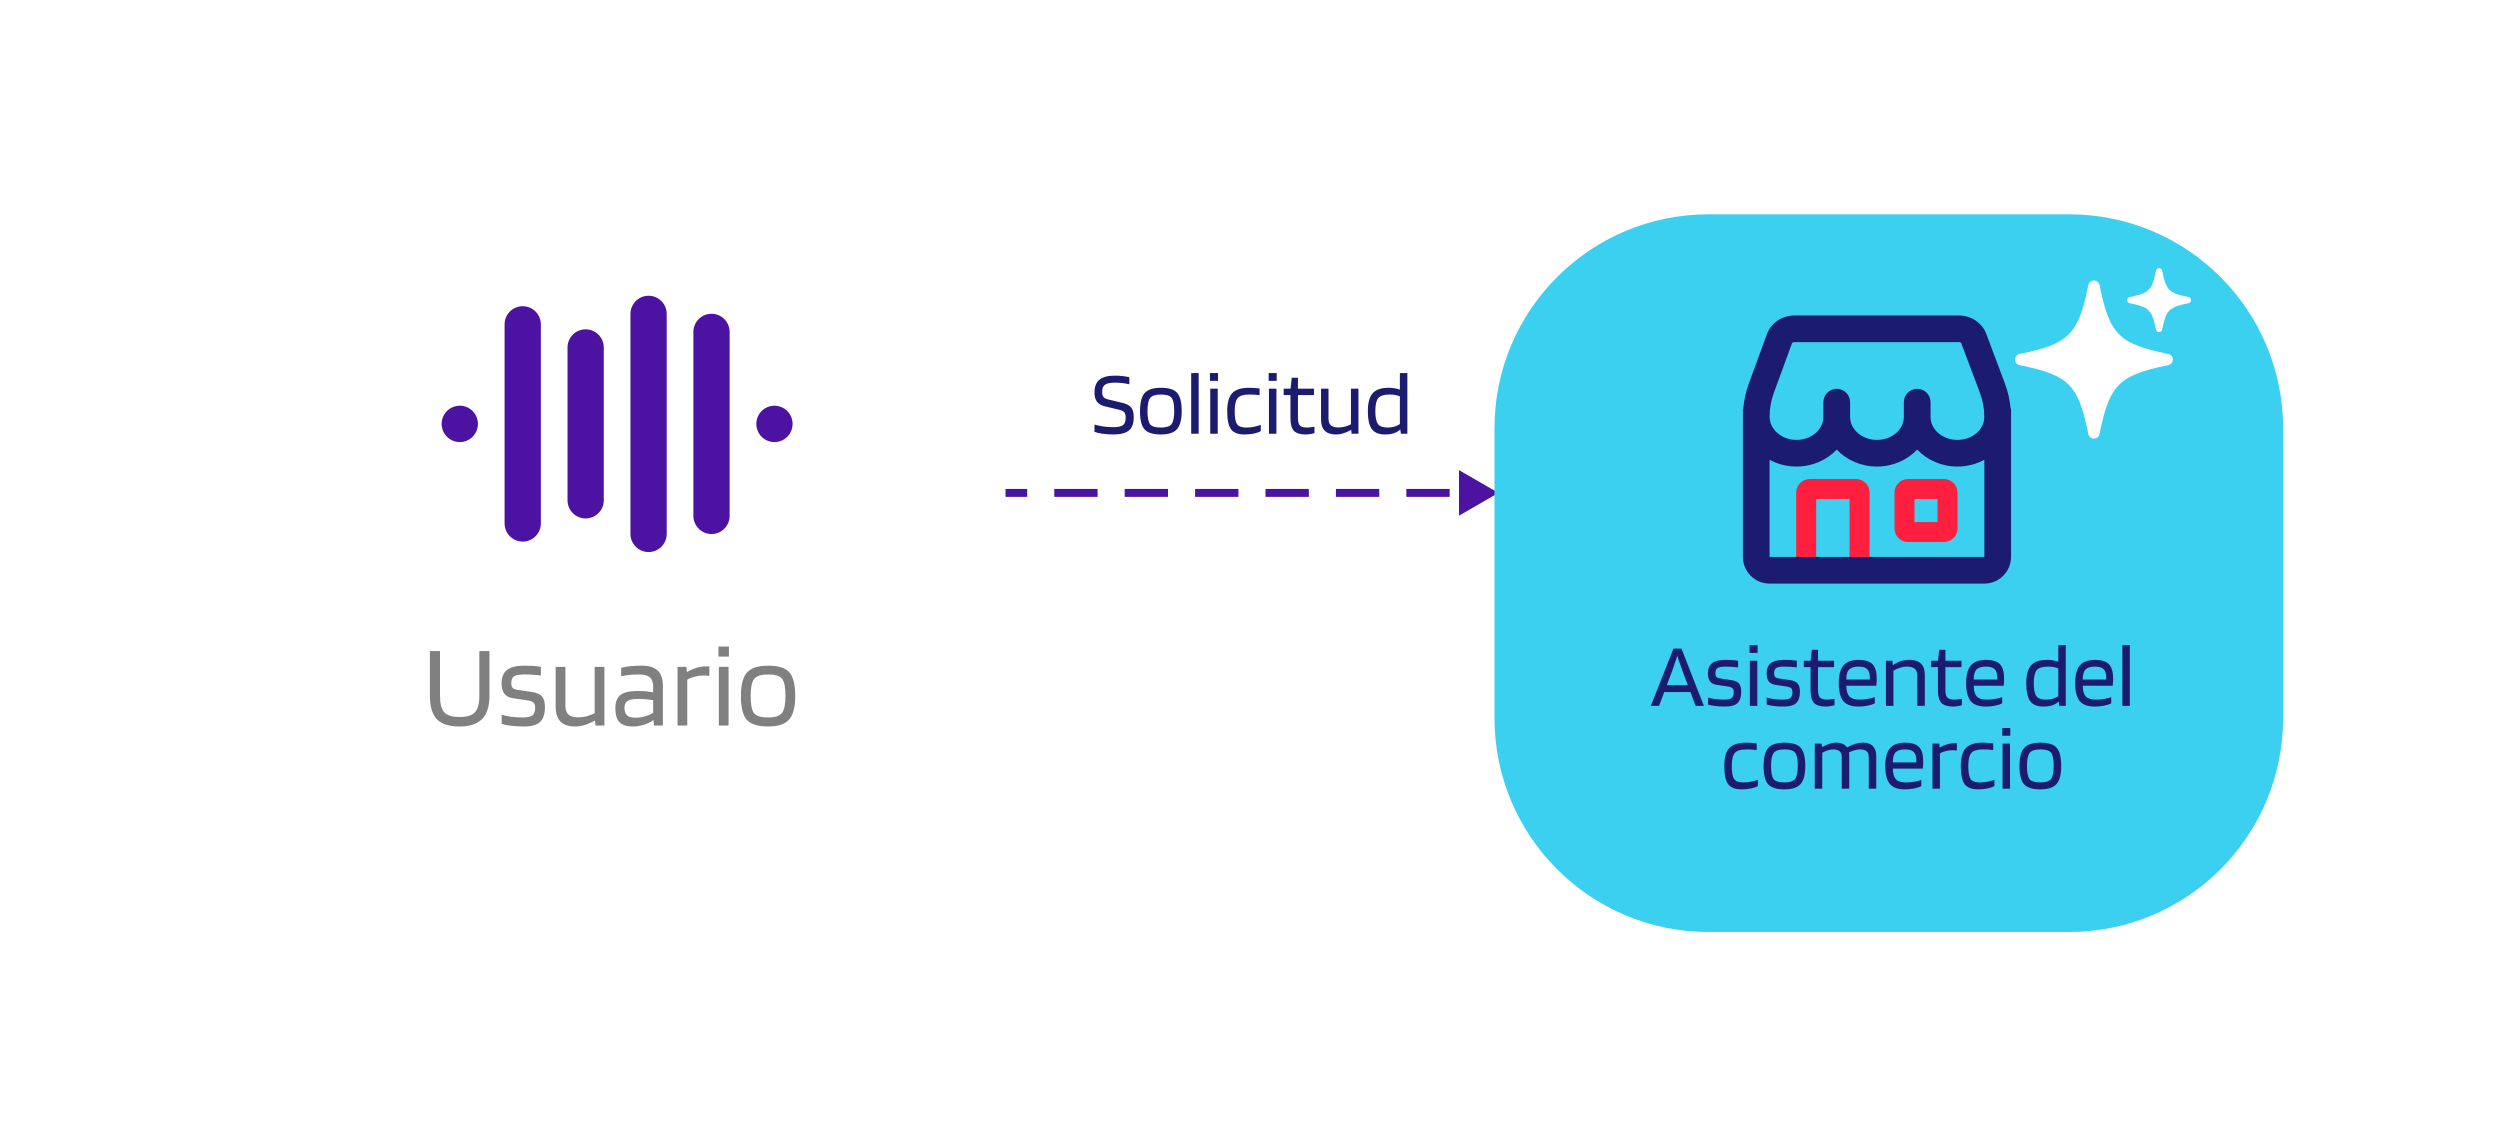
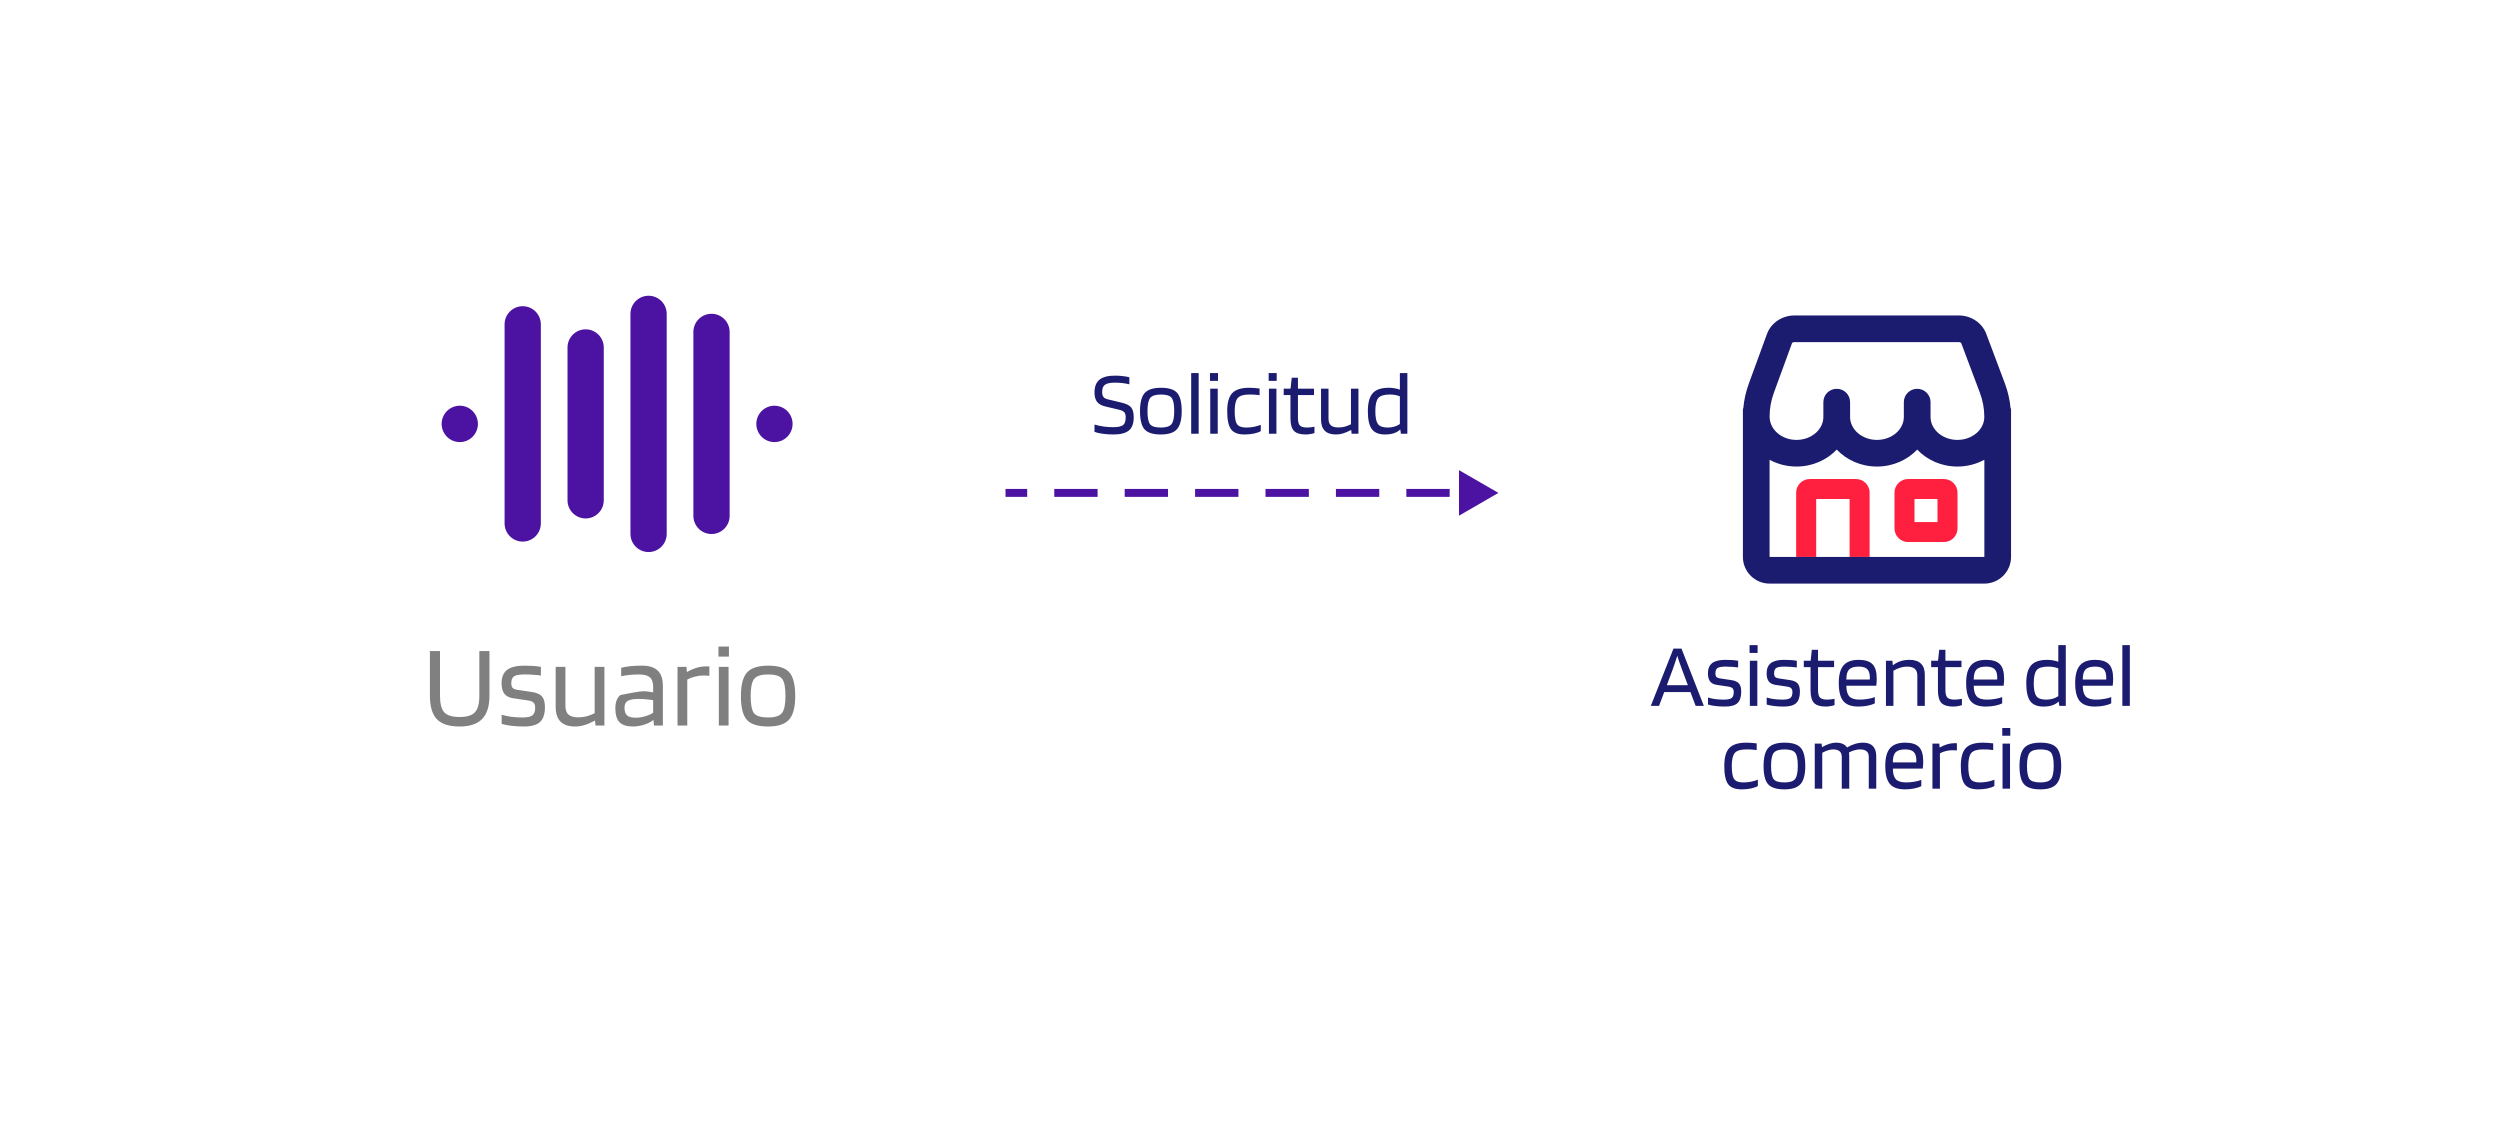
<svg xmlns="http://www.w3.org/2000/svg" width="634" height="291" viewBox="0 0 634 291" fill="none">
  <g filter="url(#filter0_d_2001_7617)">
    <path d="M55 88.268C55 58.297 79.297 34 109.268 34H200.732C230.703 34 255 58.297 255 88.268V161.732C255 191.703 230.703 216 200.732 216H109.268C79.297 216 55 191.703 55 161.732V88.268Z" fill="white" />
  </g>
  <g clip-path="url(#clip0_2001_7617)">
    <path d="M116.6 112.115C115.387 112.115 114.203 111.623 113.347 110.762C113.135 110.55 112.944 110.317 112.778 110.061C112.612 109.81 112.471 109.544 112.354 109.264C112.238 108.985 112.151 108.697 112.093 108.4C112.031 108.103 112.001 107.799 112.001 107.499C112.001 106.281 112.491 105.092 113.347 104.238C114.415 103.166 116.002 102.669 117.499 102.974C117.79 103.033 118.081 103.124 118.359 103.236C118.637 103.353 118.904 103.495 119.154 103.662C119.402 103.828 119.64 104.025 119.852 104.238C120.708 105.097 121.198 106.286 121.198 107.499C121.198 107.799 121.168 108.105 121.111 108.4C121.049 108.697 120.961 108.985 120.845 109.264C120.733 109.543 120.587 109.81 120.426 110.061C120.255 110.315 120.064 110.55 119.852 110.762C119.64 110.975 119.404 111.171 119.154 111.338C118.904 111.505 118.639 111.647 118.359 111.764C118.081 111.876 117.79 111.969 117.499 112.026C117.2 112.085 116.9 112.114 116.602 112.114L116.6 112.115Z" fill="#4C12A1" />
    <path d="M132.559 137.347C130.019 137.347 127.962 135.28 127.962 132.731V82.269C127.962 79.719 130.021 77.654 132.559 77.654C135.098 77.654 137.157 79.721 137.157 82.269V132.731C137.157 135.281 135.098 137.347 132.559 137.347Z" fill="#4C12A1" />
    <path d="M148.52 131.48C145.98 131.48 143.922 129.413 143.922 126.865V88.137C143.922 85.587 145.981 83.521 148.52 83.521C151.058 83.521 153.117 85.589 153.117 88.137V126.865C153.117 129.415 151.058 131.48 148.52 131.48Z" fill="#4C12A1" />
    <path d="M164.479 140C161.939 140 159.882 137.933 159.882 135.384V79.616C159.882 77.066 161.941 75 164.479 75C167.018 75 169.077 77.067 169.077 79.616V135.384C169.077 137.934 167.018 140 164.479 140Z" fill="#4C12A1" />
    <path d="M180.439 135.426C177.899 135.426 175.842 133.358 175.842 130.81V84.192C175.842 81.642 177.901 79.576 180.439 79.576C182.978 79.576 185.037 81.643 185.037 84.192V130.81C185.037 133.36 182.978 135.426 180.439 135.426Z" fill="#4C12A1" />
    <path d="M196.4 112.115C196.101 112.115 195.797 112.085 195.503 112.028C195.207 111.969 194.92 111.877 194.642 111.765C194.364 111.648 194.098 111.507 193.848 111.34C193.595 111.173 193.361 110.977 193.149 110.764C192.938 110.551 192.742 110.318 192.576 110.063C192.41 109.812 192.268 109.546 192.152 109.265C192.04 108.986 191.952 108.698 191.89 108.401C191.832 108.105 191.804 107.8 191.804 107.501C191.804 106.287 192.295 105.094 193.151 104.239C193.363 104.026 193.595 103.83 193.849 103.663C194.099 103.496 194.364 103.355 194.644 103.238C194.922 103.126 195.208 103.034 195.504 102.975C197 102.671 198.587 103.167 199.656 104.239C200.512 105.094 201.002 106.283 201.002 107.501C201.002 107.8 200.968 108.106 200.91 108.401C200.852 108.698 200.765 108.986 200.649 109.265C200.532 109.544 200.391 109.812 200.225 110.063C200.059 110.317 199.868 110.551 199.656 110.764C198.8 111.623 197.612 112.116 196.403 112.116L196.4 112.115Z" fill="#4C12A1" />
  </g>
-   <path d="M121.563 176.465V165.103H124.125V176.465C124.125 179.118 123.502 181.077 122.256 182.342C121.031 183.608 119.122 184.241 116.53 184.241C113.918 184.241 112.009 183.628 110.804 182.403C109.618 181.157 109.026 179.178 109.026 176.465V165.103H111.587V176.465C111.587 178.455 111.949 179.851 112.672 180.655C113.416 181.438 114.702 181.83 116.53 181.83C118.379 181.83 119.675 181.438 120.418 180.655C121.181 179.851 121.563 178.455 121.563 176.465ZM133.07 171.041C131.784 171.041 130.89 171.191 130.388 171.493C129.906 171.794 129.665 172.407 129.665 173.331C129.665 173.813 129.775 174.185 129.996 174.446C130.237 174.687 130.609 174.848 131.111 174.928L134.939 175.501C136.144 175.682 136.988 176.064 137.471 176.646C137.953 177.209 138.194 178.103 138.194 179.329C138.194 181.056 137.782 182.312 136.958 183.096C136.134 183.859 134.768 184.241 132.859 184.241C131.714 184.241 130.649 184.181 129.665 184.06C128.68 183.94 127.866 183.779 127.224 183.578V181.257C127.866 181.458 128.65 181.629 129.574 181.77C130.519 181.89 131.483 181.951 132.468 181.951C133.713 181.951 134.567 181.77 135.029 181.408C135.491 181.046 135.723 180.403 135.723 179.479C135.723 178.897 135.592 178.475 135.331 178.213C135.07 177.932 134.597 177.741 133.914 177.641L130.087 177.068C129.122 176.928 128.399 176.556 127.917 175.953C127.455 175.35 127.213 174.476 127.193 173.331C127.193 171.764 127.656 170.619 128.58 169.895C129.524 169.172 130.971 168.81 132.92 168.81C133.723 168.81 134.447 168.83 135.09 168.871C135.753 168.911 136.446 168.991 137.169 169.112V171.312C136.647 171.231 136.034 171.171 135.331 171.131C134.628 171.071 133.874 171.041 133.07 171.041ZM145.863 184.241C144.215 184.241 142.979 183.829 142.156 183.005C141.332 182.182 140.92 180.946 140.92 179.298V169.112H143.391V178.997C143.391 180.022 143.653 180.765 144.175 181.227C144.697 181.689 145.521 181.92 146.646 181.92C147.329 181.92 148.013 181.84 148.696 181.679C149.399 181.499 150.102 181.227 150.805 180.866V169.112H153.277V184H151.016L150.896 182.764H150.836C149.791 183.307 148.887 183.689 148.123 183.91C147.36 184.131 146.606 184.241 145.863 184.241ZM160.482 184.241C158.955 184.241 157.83 183.879 157.107 183.156C156.404 182.413 156.052 181.247 156.052 179.66C156.052 178.053 156.484 176.917 157.348 176.254C158.212 175.571 159.679 175.23 161.748 175.23C162.431 175.23 163.104 175.26 163.767 175.32C164.43 175.38 165.053 175.471 165.636 175.591V174.145C165.636 173.04 165.355 172.246 164.792 171.764C164.23 171.282 163.325 171.041 162.08 171.041C161.155 171.041 160.342 171.081 159.638 171.161C158.935 171.221 158.232 171.332 157.529 171.493V169.353C158.332 169.152 159.146 169.011 159.97 168.931C160.814 168.85 161.768 168.81 162.833 168.81C164.621 168.81 165.947 169.232 166.811 170.076C167.675 170.9 168.107 172.186 168.107 173.934V184H165.847L165.726 182.614H165.666C165.063 183.096 164.28 183.488 163.315 183.789C162.371 184.09 161.427 184.241 160.482 184.241ZM162.019 177.249C160.653 177.249 159.699 177.42 159.156 177.761C158.634 178.083 158.373 178.666 158.373 179.509C158.373 180.393 158.594 181.036 159.036 181.438C159.478 181.82 160.201 182.011 161.206 182.011C161.989 182.011 162.793 181.89 163.617 181.649C164.441 181.408 165.114 181.107 165.636 180.745V177.55C164.973 177.45 164.35 177.38 163.767 177.339C163.205 177.279 162.622 177.249 162.019 177.249ZM174.291 184H171.819V169.112H174.08L174.2 170.377H174.321C175.104 169.915 175.888 169.574 176.672 169.353C177.455 169.112 178.229 168.991 178.992 168.991C179.314 168.991 179.525 168.991 179.625 168.991C179.746 168.991 179.836 169.001 179.896 169.021V171.402C179.756 171.362 179.575 171.342 179.354 171.342C179.153 171.322 178.831 171.312 178.389 171.312C177.666 171.312 176.953 171.402 176.25 171.583C175.566 171.744 174.913 171.995 174.291 172.336V184ZM184.855 166.52H182.203V163.958H184.855V166.52ZM184.765 184H182.294V169.112H184.765V184ZM201.668 176.526C201.668 179.339 201.146 181.328 200.101 182.493C199.077 183.658 197.308 184.241 194.797 184.241C192.205 184.241 190.407 183.679 189.402 182.553C188.398 181.428 187.895 179.419 187.895 176.526C187.895 173.693 188.408 171.704 189.432 170.558C190.477 169.393 192.265 168.81 194.797 168.81C197.389 168.81 199.177 169.373 200.162 170.498C201.166 171.623 201.668 173.632 201.668 176.526ZM190.367 176.496C190.367 178.706 190.658 180.172 191.241 180.896C191.823 181.599 193.009 181.951 194.797 181.951C196.525 181.951 197.69 181.579 198.293 180.835C198.896 180.072 199.197 178.625 199.197 176.496C199.197 174.285 198.906 172.829 198.323 172.126C197.761 171.402 196.585 171.041 194.797 171.041C193.049 171.041 191.874 171.412 191.271 172.156C190.668 172.899 190.367 174.346 190.367 176.496Z" fill="#808080" />
+   <path d="M121.563 176.465V165.103H124.125V176.465C124.125 179.118 123.502 181.077 122.256 182.342C121.031 183.608 119.122 184.241 116.53 184.241C113.918 184.241 112.009 183.628 110.804 182.403C109.618 181.157 109.026 179.178 109.026 176.465V165.103H111.587V176.465C111.587 178.455 111.949 179.851 112.672 180.655C113.416 181.438 114.702 181.83 116.53 181.83C118.379 181.83 119.675 181.438 120.418 180.655C121.181 179.851 121.563 178.455 121.563 176.465ZM133.07 171.041C131.784 171.041 130.89 171.191 130.388 171.493C129.906 171.794 129.665 172.407 129.665 173.331C129.665 173.813 129.775 174.185 129.996 174.446C130.237 174.687 130.609 174.848 131.111 174.928L134.939 175.501C136.144 175.682 136.988 176.064 137.471 176.646C137.953 177.209 138.194 178.103 138.194 179.329C138.194 181.056 137.782 182.312 136.958 183.096C136.134 183.859 134.768 184.241 132.859 184.241C131.714 184.241 130.649 184.181 129.665 184.06C128.68 183.94 127.866 183.779 127.224 183.578V181.257C127.866 181.458 128.65 181.629 129.574 181.77C130.519 181.89 131.483 181.951 132.468 181.951C133.713 181.951 134.567 181.77 135.029 181.408C135.491 181.046 135.723 180.403 135.723 179.479C135.723 178.897 135.592 178.475 135.331 178.213C135.07 177.932 134.597 177.741 133.914 177.641L130.087 177.068C129.122 176.928 128.399 176.556 127.917 175.953C127.455 175.35 127.213 174.476 127.193 173.331C127.193 171.764 127.656 170.619 128.58 169.895C129.524 169.172 130.971 168.81 132.92 168.81C133.723 168.81 134.447 168.83 135.09 168.871C135.753 168.911 136.446 168.991 137.169 169.112V171.312C136.647 171.231 136.034 171.171 135.331 171.131C134.628 171.071 133.874 171.041 133.07 171.041ZM145.863 184.241C144.215 184.241 142.979 183.829 142.156 183.005C141.332 182.182 140.92 180.946 140.92 179.298V169.112H143.391V178.997C143.391 180.022 143.653 180.765 144.175 181.227C144.697 181.689 145.521 181.92 146.646 181.92C147.329 181.92 148.013 181.84 148.696 181.679C149.399 181.499 150.102 181.227 150.805 180.866V169.112H153.277V184H151.016L150.896 182.764H150.836C149.791 183.307 148.887 183.689 148.123 183.91C147.36 184.131 146.606 184.241 145.863 184.241ZM160.482 184.241C158.955 184.241 157.83 183.879 157.107 183.156C156.404 182.413 156.052 181.247 156.052 179.66C156.052 178.053 156.484 176.917 157.348 176.254C162.431 175.23 163.104 175.26 163.767 175.32C164.43 175.38 165.053 175.471 165.636 175.591V174.145C165.636 173.04 165.355 172.246 164.792 171.764C164.23 171.282 163.325 171.041 162.08 171.041C161.155 171.041 160.342 171.081 159.638 171.161C158.935 171.221 158.232 171.332 157.529 171.493V169.353C158.332 169.152 159.146 169.011 159.97 168.931C160.814 168.85 161.768 168.81 162.833 168.81C164.621 168.81 165.947 169.232 166.811 170.076C167.675 170.9 168.107 172.186 168.107 173.934V184H165.847L165.726 182.614H165.666C165.063 183.096 164.28 183.488 163.315 183.789C162.371 184.09 161.427 184.241 160.482 184.241ZM162.019 177.249C160.653 177.249 159.699 177.42 159.156 177.761C158.634 178.083 158.373 178.666 158.373 179.509C158.373 180.393 158.594 181.036 159.036 181.438C159.478 181.82 160.201 182.011 161.206 182.011C161.989 182.011 162.793 181.89 163.617 181.649C164.441 181.408 165.114 181.107 165.636 180.745V177.55C164.973 177.45 164.35 177.38 163.767 177.339C163.205 177.279 162.622 177.249 162.019 177.249ZM174.291 184H171.819V169.112H174.08L174.2 170.377H174.321C175.104 169.915 175.888 169.574 176.672 169.353C177.455 169.112 178.229 168.991 178.992 168.991C179.314 168.991 179.525 168.991 179.625 168.991C179.746 168.991 179.836 169.001 179.896 169.021V171.402C179.756 171.362 179.575 171.342 179.354 171.342C179.153 171.322 178.831 171.312 178.389 171.312C177.666 171.312 176.953 171.402 176.25 171.583C175.566 171.744 174.913 171.995 174.291 172.336V184ZM184.855 166.52H182.203V163.958H184.855V166.52ZM184.765 184H182.294V169.112H184.765V184ZM201.668 176.526C201.668 179.339 201.146 181.328 200.101 182.493C199.077 183.658 197.308 184.241 194.797 184.241C192.205 184.241 190.407 183.679 189.402 182.553C188.398 181.428 187.895 179.419 187.895 176.526C187.895 173.693 188.408 171.704 189.432 170.558C190.477 169.393 192.265 168.81 194.797 168.81C197.389 168.81 199.177 169.373 200.162 170.498C201.166 171.623 201.668 173.632 201.668 176.526ZM190.367 176.496C190.367 178.706 190.658 180.172 191.241 180.896C191.823 181.599 193.009 181.951 194.797 181.951C196.525 181.951 197.69 181.579 198.293 180.835C198.896 180.072 199.197 178.625 199.197 176.496C199.197 174.285 198.906 172.829 198.323 172.126C197.761 171.402 196.585 171.041 194.797 171.041C193.049 171.041 191.874 171.412 191.271 172.156C190.668 172.899 190.367 174.346 190.367 176.496Z" fill="#808080" />
  <path d="M283.832 103.915L280.315 103.082C279.343 102.85 278.642 102.457 278.21 101.902C277.778 101.331 277.562 100.544 277.562 99.541C277.562 98.076 277.978 96.996 278.811 96.302C279.66 95.608 280.971 95.261 282.745 95.261C283.485 95.261 284.149 95.299 284.735 95.377C285.336 95.438 285.892 95.539 286.401 95.677V97.459C285.753 97.305 285.136 97.197 284.55 97.135C283.963 97.073 283.354 97.043 282.722 97.043C281.534 97.043 280.701 97.22 280.223 97.575C279.745 97.914 279.505 98.523 279.505 99.403C279.505 99.958 279.613 100.382 279.829 100.675C280.061 100.953 280.431 101.153 280.94 101.277L284.434 102.11C285.668 102.403 286.486 102.819 286.887 103.359C287.303 103.884 287.511 104.701 287.511 105.812C287.511 107.401 287.095 108.527 286.262 109.19C285.444 109.853 284.141 110.185 282.351 110.185C281.411 110.185 280.5 110.123 279.621 110C278.757 109.877 278.071 109.715 277.562 109.514V107.663C278.287 107.879 279.058 108.049 279.876 108.172C280.693 108.28 281.518 108.334 282.351 108.334C283.508 108.334 284.318 108.164 284.781 107.825C285.244 107.486 285.475 106.83 285.475 105.858C285.475 105.257 285.359 104.825 285.128 104.562C284.912 104.285 284.48 104.069 283.832 103.915ZM299.68 104.262C299.68 106.421 299.279 107.948 298.477 108.843C297.69 109.738 296.333 110.185 294.404 110.185C292.414 110.185 291.034 109.753 290.263 108.889C289.491 108.026 289.106 106.483 289.106 104.262C289.106 102.087 289.499 100.56 290.286 99.68C291.088 98.786 292.461 98.338 294.404 98.338C296.394 98.338 297.767 98.77 298.523 99.634C299.294 100.498 299.68 102.04 299.68 104.262ZM291.003 104.239C291.003 105.935 291.227 107.061 291.674 107.617C292.121 108.157 293.031 108.427 294.404 108.427C295.731 108.427 296.626 108.141 297.088 107.57C297.551 106.984 297.783 105.874 297.783 104.239C297.783 102.542 297.559 101.423 297.112 100.884C296.68 100.328 295.777 100.051 294.404 100.051C293.062 100.051 292.16 100.336 291.697 100.907C291.234 101.477 291.003 102.588 291.003 104.239ZM303.983 94.613V110H302.086V94.613H303.983ZM308.885 96.58H306.849V94.613H308.885V96.58ZM308.816 110H306.918V98.57H308.816V110ZM319.734 107.732V109.329C319.348 109.576 318.77 109.784 317.999 109.954C317.243 110.108 316.448 110.185 315.615 110.185C313.996 110.185 312.854 109.745 312.191 108.866C311.543 107.987 311.219 106.452 311.219 104.262C311.219 102.118 311.643 100.598 312.492 99.704C313.34 98.793 314.782 98.338 316.819 98.338C317.266 98.338 317.667 98.354 318.022 98.385C318.392 98.4 318.862 98.446 319.433 98.523V100.212C318.862 100.135 318.392 100.089 318.022 100.074C317.667 100.058 317.266 100.051 316.819 100.051C315.369 100.051 314.389 100.351 313.88 100.953C313.371 101.539 313.116 102.642 313.116 104.262C313.116 105.881 313.317 106.984 313.718 107.57C314.119 108.141 314.89 108.427 316.032 108.427C316.664 108.427 317.32 108.365 317.999 108.241C318.677 108.103 319.256 107.933 319.734 107.732ZM323.77 96.58H321.734V94.613H323.77V96.58ZM323.701 110H321.804V98.57H323.701V110ZM333.347 108.218V109.815C333.1 109.923 332.76 110.008 332.329 110.069C331.912 110.147 331.511 110.185 331.125 110.185C329.737 110.185 328.742 109.877 328.141 109.26C327.554 108.643 327.261 107.578 327.261 106.066V100.189H325.549V98.57H327.284L327.585 95.793H329.159V98.57H333.231V100.189H329.159V105.997C329.159 106.938 329.328 107.578 329.668 107.918C330.022 108.257 330.639 108.427 331.519 108.427C331.796 108.427 332.113 108.403 332.467 108.357C332.838 108.311 333.131 108.265 333.347 108.218ZM338.809 110.185C337.545 110.185 336.596 109.869 335.963 109.236C335.331 108.604 335.015 107.655 335.015 106.39V98.57H336.912V106.159C336.912 106.946 337.113 107.516 337.514 107.871C337.915 108.226 338.547 108.403 339.411 108.403C339.936 108.403 340.46 108.342 340.984 108.218C341.524 108.08 342.064 107.871 342.604 107.594V98.57H344.501V110H342.766L342.674 109.051H342.627C341.825 109.468 341.131 109.761 340.545 109.931C339.959 110.1 339.38 110.185 338.809 110.185ZM355.008 94.613H356.906V110H355.263L355.124 108.936H355.078C354.63 109.352 354.083 109.668 353.435 109.884C352.802 110.085 352.07 110.185 351.237 110.185C349.679 110.185 348.56 109.722 347.882 108.797C347.218 107.871 346.887 106.36 346.887 104.262C346.887 102.164 347.296 100.652 348.113 99.727C348.931 98.801 350.296 98.338 352.209 98.338C352.748 98.338 353.25 98.385 353.713 98.477C354.191 98.554 354.623 98.67 355.008 98.824V94.613ZM352.44 100.051C351.005 100.051 350.034 100.351 349.525 100.953C349.031 101.555 348.784 102.657 348.784 104.262C348.784 105.82 349 106.907 349.432 107.524C349.879 108.126 350.705 108.427 351.908 108.427C352.478 108.427 353.026 108.357 353.551 108.218C354.075 108.064 354.561 107.84 355.008 107.547V100.513C354.638 100.359 354.245 100.243 353.828 100.166C353.412 100.089 352.949 100.051 352.44 100.051Z" fill="#1B1B6F" />
  <path d="M380 125L370 119.226V130.774L380 125ZM367.637 125V124H356.648V125V126H367.637V125ZM349.78 125V124H338.791V125V126H349.78V125ZM331.923 125V124L320.934 124V125V126H331.923V125ZM314.066 125V124H303.077V125V126H314.066V125ZM296.209 125V124H285.22V125V126H296.209V125ZM278.352 125V124H267.363V125V126H278.352V125ZM260.494 125V124H255V125V126H260.494V125Z" fill="#4C12A1" />
  <g filter="url(#filter1_d_2001_7617)">
-     <path d="M379 88.268C379 58.297 403.297 34 433.268 34H524.732C554.703 34 579 58.297 579 88.268V161.732C579 191.703 554.703 216 524.732 216H433.268C403.297 216 379 191.703 379 161.732V88.268Z" fill="#3BCFF0" />
-   </g>
+     </g>
  <g clip-path="url(#clip1_2001_7617)">
    <path d="M547.539 84.225C547.158 84.225 546.828 83.953 546.755 83.578C546.224 80.849 545.74 79.585 544.905 78.749C544.071 77.913 542.808 77.428 540.082 76.897C539.708 76.824 539.436 76.493 539.436 76.112C539.436 75.731 539.707 75.401 540.082 75.328C542.808 74.796 544.07 74.311 544.905 73.475C545.74 72.64 546.224 71.375 546.755 68.646C546.828 68.272 547.157 68 547.539 68C547.92 68 548.25 68.272 548.322 68.646C548.853 71.375 549.338 72.639 550.172 73.475C551.007 74.311 552.27 74.796 554.996 75.328C555.37 75.401 555.642 75.731 555.642 76.112C555.642 76.493 555.37 76.824 554.996 76.897C552.27 77.428 551.008 77.913 550.172 78.749C549.338 79.585 548.853 80.849 548.322 83.578C548.25 83.953 547.92 84.225 547.539 84.225Z" fill="white" />
    <path d="M531.02 111.224C530.322 111.224 529.739 110.745 529.602 110.06C528.232 103.212 526.886 99.828 524.634 97.573C522.382 95.319 519.002 93.971 512.163 92.6C511.478 92.462 511 91.878 511 91.179C511 90.481 511.478 89.897 512.162 89.76C519.002 88.389 522.382 87.041 524.634 84.786C526.886 82.531 528.232 79.147 529.601 72.3C529.738 71.614 530.322 71.136 531.019 71.136C531.718 71.136 532.3 71.614 532.437 72.3C533.807 79.148 535.153 82.533 537.405 84.787C539.657 87.042 543.037 88.389 549.876 89.761C550.561 89.898 551.039 90.481 551.039 91.18C551.039 91.879 550.561 92.463 549.876 92.6C543.037 93.972 539.656 95.319 537.405 97.574C535.153 99.829 533.807 103.213 532.437 110.061C532.3 110.746 531.718 111.224 531.019 111.224L531.02 111.224ZM512.55 91.691C512.55 91.691 512.55 91.691 512.549 91.691C512.549 91.691 512.55 91.691 512.551 91.691H512.55Z" fill="white" />
  </g>
  <path d="M420.734 179H418.651L424.39 164.492H426.426L432.095 179H430.012L428.693 175.506H422.053L420.734 179ZM425.361 166.297C425.207 166.837 425.022 167.408 424.806 168.009C424.605 168.611 424.397 169.212 424.181 169.814L422.7 173.771H428.045L426.565 169.814C426.256 168.966 426.009 168.279 425.824 167.755C425.654 167.23 425.5 166.744 425.361 166.297ZM437.64 169.051C436.653 169.051 435.966 169.166 435.581 169.398C435.21 169.629 435.025 170.099 435.025 170.809C435.025 171.179 435.11 171.465 435.28 171.665C435.465 171.85 435.75 171.974 436.136 172.035L439.074 172.475C440 172.614 440.648 172.907 441.018 173.354C441.388 173.786 441.573 174.473 441.573 175.414C441.573 176.74 441.257 177.704 440.625 178.306C439.992 178.892 438.943 179.185 437.478 179.185C436.599 179.185 435.781 179.139 435.025 179.046C434.269 178.954 433.645 178.83 433.151 178.676V176.894C433.645 177.049 434.246 177.18 434.956 177.288C435.681 177.38 436.421 177.427 437.177 177.427C438.133 177.427 438.789 177.288 439.144 177.01C439.499 176.732 439.676 176.239 439.676 175.529C439.676 175.082 439.576 174.758 439.375 174.557C439.175 174.341 438.812 174.195 438.288 174.118L435.349 173.678C434.609 173.57 434.053 173.285 433.683 172.822C433.328 172.359 433.143 171.688 433.128 170.809C433.128 169.606 433.483 168.727 434.192 168.171C434.917 167.616 436.028 167.338 437.524 167.338C438.141 167.338 438.696 167.354 439.19 167.385C439.699 167.415 440.231 167.477 440.787 167.57V169.259C440.386 169.197 439.915 169.151 439.375 169.12C438.835 169.074 438.257 169.051 437.64 169.051ZM445.726 165.58H443.689V163.613H445.726V165.58ZM445.656 179H443.759V167.57H445.656V179ZM452.525 169.051C451.538 169.051 450.851 169.166 450.466 169.398C450.096 169.629 449.911 170.099 449.911 170.809C449.911 171.179 449.995 171.465 450.165 171.665C450.35 171.85 450.636 171.974 451.021 172.035L453.96 172.475C454.885 172.614 455.533 172.907 455.903 173.354C456.274 173.786 456.459 174.473 456.459 175.414C456.459 176.74 456.142 177.704 455.51 178.306C454.878 178.892 453.829 179.185 452.363 179.185C451.484 179.185 450.666 179.139 449.911 179.046C449.155 178.954 448.53 178.83 448.036 178.676V176.894C448.53 177.049 449.132 177.18 449.841 177.288C450.566 177.38 451.307 177.427 452.062 177.427C453.019 177.427 453.674 177.288 454.029 177.01C454.384 176.732 454.561 176.239 454.561 175.529C454.561 175.082 454.461 174.758 454.261 174.557C454.06 174.341 453.697 174.195 453.173 174.118L450.234 173.678C449.494 173.57 448.939 173.285 448.569 172.822C448.214 172.359 448.029 171.688 448.013 170.809C448.013 169.606 448.368 168.727 449.078 168.171C449.803 167.616 450.913 167.338 452.409 167.338C453.026 167.338 453.582 167.354 454.075 167.385C454.584 167.415 455.117 167.477 455.672 167.57V169.259C455.271 169.197 454.8 169.151 454.261 169.12C453.721 169.074 453.142 169.051 452.525 169.051ZM465.241 177.218V178.815C464.994 178.923 464.655 179.008 464.223 179.069C463.807 179.147 463.406 179.185 463.02 179.185C461.632 179.185 460.637 178.877 460.035 178.26C459.449 177.643 459.156 176.578 459.156 175.066V169.189H457.444V167.57H459.179L459.48 164.793H461.053V167.57H465.126V169.189H461.053V174.997C461.053 175.938 461.223 176.578 461.562 176.918C461.917 177.257 462.534 177.427 463.413 177.427C463.691 177.427 464.007 177.403 464.362 177.357C464.732 177.311 465.025 177.265 465.241 177.218ZM475.451 176.779V178.375C475.05 178.591 474.456 178.784 473.669 178.954C472.898 179.108 472.111 179.185 471.309 179.185C469.52 179.185 468.239 178.722 467.468 177.797C466.697 176.871 466.311 175.344 466.311 173.215C466.311 171.164 466.712 169.675 467.514 168.75C468.316 167.809 469.597 167.338 471.355 167.338C472.99 167.338 474.163 167.709 474.872 168.449C475.582 169.174 475.937 170.393 475.937 172.105C475.937 172.413 475.929 172.699 475.913 172.961C475.898 173.223 475.867 173.539 475.821 173.91H468.232C468.247 175.174 468.501 176.077 468.995 176.617C469.504 177.157 470.376 177.427 471.61 177.427C472.273 177.427 472.967 177.365 473.692 177.241C474.417 177.118 475.003 176.964 475.451 176.779ZM474.201 171.85C474.186 170.832 473.962 170.115 473.53 169.698C473.098 169.266 472.373 169.051 471.355 169.051C470.214 169.051 469.404 169.297 468.926 169.791C468.463 170.269 468.232 171.118 468.232 172.336H474.178C474.178 172.305 474.178 172.236 474.178 172.128C474.194 172.005 474.201 171.912 474.201 171.85ZM480.172 179H478.275V167.57H479.917L480.01 168.68H480.079C480.696 168.218 481.337 167.878 482 167.662C482.679 167.446 483.435 167.338 484.267 167.338C485.532 167.338 486.489 167.655 487.137 168.287C487.8 168.919 488.132 169.853 488.132 171.087V179H486.234V171.318C486.234 170.547 486.018 169.976 485.586 169.606C485.154 169.236 484.491 169.051 483.596 169.051C483.041 169.051 482.47 169.143 481.884 169.328C481.313 169.498 480.743 169.752 480.172 170.092V179ZM497.545 177.218V178.815C497.299 178.923 496.959 179.008 496.527 179.069C496.111 179.147 495.71 179.185 495.324 179.185C493.936 179.185 492.941 178.877 492.339 178.26C491.753 177.643 491.46 176.578 491.46 175.066V169.189H489.748V167.57H491.483L491.784 164.793H493.357V167.57H497.43V169.189H493.357V174.997C493.357 175.938 493.527 176.578 493.866 176.918C494.221 177.257 494.838 177.427 495.718 177.427C495.995 177.427 496.311 177.403 496.666 177.357C497.036 177.311 497.329 177.265 497.545 177.218ZM507.755 176.779V178.375C507.354 178.591 506.76 178.784 505.973 178.954C505.202 179.108 504.415 179.185 503.613 179.185C501.824 179.185 500.543 178.722 499.772 177.797C499.001 176.871 498.615 175.344 498.615 173.215C498.615 171.164 499.016 169.675 499.818 168.75C500.621 167.809 501.901 167.338 503.659 167.338C505.294 167.338 506.467 167.709 507.176 168.449C507.886 169.174 508.241 170.393 508.241 172.105C508.241 172.413 508.233 172.699 508.218 172.961C508.202 173.223 508.171 173.539 508.125 173.91H500.536C500.551 175.174 500.806 176.077 501.299 176.617C501.808 177.157 502.68 177.427 503.914 177.427C504.577 177.427 505.271 177.365 505.996 177.241C506.721 177.118 507.308 176.964 507.755 176.779ZM506.505 171.85C506.49 170.832 506.266 170.115 505.834 169.698C505.402 169.266 504.677 169.051 503.659 169.051C502.518 169.051 501.708 169.297 501.23 169.791C500.767 170.269 500.536 171.118 500.536 172.336H506.482C506.482 172.305 506.482 172.236 506.482 172.128C506.498 172.005 506.505 171.912 506.505 171.85ZM521.984 163.613H523.881V179H522.238L522.099 177.936H522.053C521.606 178.352 521.058 178.668 520.41 178.884C519.778 179.085 519.045 179.185 518.212 179.185C516.654 179.185 515.536 178.722 514.857 177.797C514.194 176.871 513.862 175.36 513.862 173.262C513.862 171.164 514.271 169.652 515.088 168.727C515.906 167.801 517.271 167.338 519.184 167.338C519.724 167.338 520.225 167.385 520.688 167.477C521.166 167.554 521.598 167.67 521.984 167.824V163.613ZM519.415 169.051C517.981 169.051 517.009 169.351 516.5 169.953C516.006 170.555 515.759 171.657 515.759 173.262C515.759 174.82 515.975 175.907 516.407 176.524C516.855 177.126 517.68 177.427 518.883 177.427C519.454 177.427 520.001 177.357 520.526 177.218C521.05 177.064 521.536 176.84 521.984 176.547V169.513C521.613 169.359 521.22 169.243 520.804 169.166C520.387 169.089 519.924 169.051 519.415 169.051ZM535.404 176.779V178.375C535.003 178.591 534.409 178.784 533.623 178.954C532.851 179.108 532.065 179.185 531.262 179.185C529.473 179.185 528.193 178.722 527.422 177.797C526.65 176.871 526.265 175.344 526.265 173.215C526.265 171.164 526.666 169.675 527.468 168.75C528.27 167.809 529.55 167.338 531.309 167.338C532.944 167.338 534.116 167.709 534.826 168.449C535.535 169.174 535.89 170.393 535.89 172.105C535.89 172.413 535.882 172.699 535.867 172.961C535.852 173.223 535.821 173.539 535.774 173.91H528.185C528.2 175.174 528.455 176.077 528.949 176.617C529.458 177.157 530.329 177.427 531.563 177.427C532.227 177.427 532.921 177.365 533.646 177.241C534.371 177.118 534.957 176.964 535.404 176.779ZM534.155 171.85C534.139 170.832 533.916 170.115 533.484 169.698C533.052 169.266 532.327 169.051 531.309 169.051C530.167 169.051 529.357 169.297 528.879 169.791C528.416 170.269 528.185 171.118 528.185 172.336H534.132C534.132 172.305 534.132 172.236 534.132 172.128C534.147 172.005 534.155 171.912 534.155 171.85ZM540.126 163.613V179H538.228V163.613H540.126ZM445.796 197.732V199.329C445.41 199.576 444.832 199.784 444.061 199.954C443.305 200.108 442.51 200.185 441.677 200.185C440.058 200.185 438.916 199.745 438.253 198.866C437.605 197.987 437.281 196.452 437.281 194.262C437.281 192.118 437.705 190.598 438.554 189.703C439.402 188.793 440.844 188.338 442.881 188.338C443.328 188.338 443.729 188.354 444.084 188.385C444.454 188.4 444.925 188.446 445.495 188.523V190.212C444.925 190.135 444.454 190.089 444.084 190.074C443.729 190.058 443.328 190.051 442.881 190.051C441.431 190.051 440.451 190.351 439.942 190.953C439.433 191.539 439.179 192.642 439.179 194.262C439.179 195.881 439.379 196.984 439.78 197.57C440.181 198.141 440.952 198.427 442.094 198.427C442.726 198.427 443.382 198.365 444.061 198.241C444.739 198.103 445.318 197.933 445.796 197.732ZM457.817 194.262C457.817 196.421 457.416 197.948 456.614 198.843C455.828 199.738 454.47 200.185 452.542 200.185C450.552 200.185 449.171 199.753 448.4 198.889C447.629 198.026 447.243 196.483 447.243 194.262C447.243 192.087 447.637 190.56 448.423 189.68C449.225 188.786 450.598 188.338 452.542 188.338C454.532 188.338 455.905 188.77 456.661 189.634C457.432 190.498 457.817 192.04 457.817 194.262ZM449.141 194.239C449.141 195.935 449.364 197.061 449.812 197.617C450.259 198.157 451.169 198.427 452.542 198.427C453.869 198.427 454.763 198.141 455.226 197.57C455.689 196.984 455.92 195.874 455.92 194.239C455.92 192.542 455.696 191.423 455.249 190.884C454.817 190.328 453.915 190.051 452.542 190.051C451.2 190.051 450.298 190.336 449.835 190.907C449.372 191.477 449.141 192.588 449.141 194.239ZM462.121 200H460.223V188.57H461.959L462.051 189.449H462.121C462.799 189.063 463.416 188.786 463.972 188.616C464.527 188.431 465.082 188.338 465.638 188.338C466.285 188.338 466.841 188.439 467.303 188.639C467.766 188.84 468.129 189.14 468.391 189.541H468.46C469.077 189.156 469.725 188.863 470.404 188.662C471.098 188.446 471.792 188.338 472.486 188.338C473.582 188.338 474.407 188.631 474.962 189.218C475.533 189.788 475.818 190.637 475.818 191.763V200H473.921V191.994C473.921 191.331 473.744 190.845 473.389 190.536C473.034 190.212 472.471 190.051 471.7 190.051C471.268 190.051 470.813 190.12 470.335 190.259C469.856 190.382 469.378 190.567 468.9 190.814C468.931 190.968 468.946 191.123 468.946 191.277C468.962 191.431 468.969 191.593 468.969 191.763V200H467.072V191.994C467.072 191.331 466.895 190.845 466.54 190.536C466.185 190.212 465.622 190.051 464.851 190.051C464.465 190.051 464.056 190.12 463.624 190.259C463.193 190.382 462.691 190.598 462.121 190.907V200ZM487.243 197.779V199.375C486.842 199.591 486.248 199.784 485.461 199.954C484.69 200.108 483.903 200.185 483.101 200.185C481.312 200.185 480.032 199.722 479.26 198.797C478.489 197.871 478.103 196.344 478.103 194.215C478.103 192.164 478.505 190.675 479.307 189.75C480.109 188.809 481.389 188.338 483.148 188.338C484.783 188.338 485.955 188.709 486.665 189.449C487.374 190.174 487.729 191.393 487.729 193.105C487.729 193.413 487.721 193.699 487.706 193.961C487.69 194.223 487.66 194.539 487.613 194.91H480.024C480.039 196.174 480.294 197.077 480.788 197.617C481.297 198.157 482.168 198.427 483.402 198.427C484.065 198.427 484.76 198.365 485.485 198.241C486.21 198.118 486.796 197.964 487.243 197.779ZM485.994 192.85C485.978 191.832 485.755 191.115 485.323 190.698C484.891 190.266 484.166 190.051 483.148 190.051C482.006 190.051 481.196 190.297 480.718 190.791C480.255 191.269 480.024 192.118 480.024 193.336H485.971C485.971 193.305 485.971 193.236 485.971 193.128C485.986 193.005 485.994 192.912 485.994 192.85ZM491.964 200H490.067V188.57H491.802L491.895 189.541H491.988C492.589 189.187 493.191 188.924 493.792 188.755C494.394 188.57 494.988 188.477 495.574 188.477C495.821 188.477 495.983 188.477 496.06 188.477C496.152 188.477 496.222 188.485 496.268 188.5V190.328C496.16 190.297 496.021 190.282 495.852 190.282C495.697 190.266 495.451 190.259 495.111 190.259C494.556 190.259 494.008 190.328 493.468 190.467C492.944 190.59 492.443 190.783 491.964 191.045V200ZM505.775 197.732V199.329C505.389 199.576 504.811 199.784 504.04 199.954C503.284 200.108 502.489 200.185 501.656 200.185C500.037 200.185 498.895 199.745 498.232 198.866C497.584 197.987 497.26 196.452 497.26 194.262C497.26 192.118 497.684 190.598 498.533 189.703C499.381 188.793 500.823 188.338 502.859 188.338C503.307 188.338 503.708 188.354 504.063 188.385C504.433 188.4 504.903 188.446 505.474 188.523V190.212C504.903 190.135 504.433 190.089 504.063 190.074C503.708 190.058 503.307 190.051 502.859 190.051C501.409 190.051 500.43 190.351 499.921 190.953C499.412 191.539 499.157 192.642 499.157 194.262C499.157 195.881 499.358 196.984 499.759 197.57C500.16 198.141 500.931 198.427 502.073 198.427C502.705 198.427 503.361 198.365 504.04 198.241C504.718 198.103 505.297 197.933 505.775 197.732ZM509.811 186.58H507.775V184.613H509.811V186.58ZM509.742 200H507.845V188.57H509.742V200ZM522.72 194.262C522.72 196.421 522.318 197.948 521.516 198.843C520.73 199.738 519.372 200.185 517.444 200.185C515.454 200.185 514.074 199.753 513.302 198.889C512.531 198.026 512.145 196.483 512.145 194.262C512.145 192.087 512.539 190.56 513.325 189.68C514.128 188.786 515.5 188.338 517.444 188.338C519.434 188.338 520.807 188.77 521.563 189.634C522.334 190.498 522.72 192.04 522.72 194.262ZM514.043 194.239C514.043 195.935 514.266 197.061 514.714 197.617C515.161 198.157 516.071 198.427 517.444 198.427C518.771 198.427 519.665 198.141 520.128 197.57C520.591 196.984 520.822 195.874 520.822 194.239C520.822 192.542 520.599 191.423 520.151 190.884C519.719 190.328 518.817 190.051 517.444 190.051C516.102 190.051 515.2 190.336 514.737 190.907C514.274 191.477 514.043 192.588 514.043 194.239Z" fill="#1B1B6F" />
  <g clip-path="url(#clip2_2001_7617)">
    <path d="M492.967 121.482H483.899C481.993 121.482 480.443 123.029 480.443 124.933V134.007C480.443 135.911 481.993 137.458 483.899 137.458H492.967C494.873 137.458 496.423 135.911 496.423 134.007V124.933C496.423 123.029 494.873 121.482 492.967 121.482ZM491.348 132.39H485.518V126.55H491.348V132.39Z" fill="#FF1F3E" />
    <path d="M470.678 121.482H458.964C457.058 121.482 455.508 123.029 455.508 124.933V141.243H460.583V126.55H469.059V141.243H474.134V124.933C474.134 123.029 472.584 121.482 470.678 121.482Z" fill="#FF1F3E" />
    <path d="M509.892 103.611C509.699 101.446 509.212 99.31 508.437 97.237L503.71 84.649C502.663 81.868 499.865 80 496.743 80H455.085C451.934 80 449.126 81.894 448.098 84.708L443.48 97.346C442.741 99.365 442.279 101.449 442.096 103.611H442V141.243C442 144.968 445.036 148 448.766 148H503.234C506.964 148 510 144.968 510 141.243V103.611H509.892ZM449.836 99.665L454.454 87.025C454.481 86.949 454.712 86.757 455.085 86.757H496.743C497.116 86.757 497.347 86.949 497.374 87.025L502.101 99.609C502.845 101.592 503.221 103.654 503.221 105.736C503.221 108.947 500.162 111.56 496.403 111.56C492.643 111.56 489.587 108.947 489.587 105.736V101.981C489.587 100.114 488.074 98.603 486.205 98.603C486.203 98.603 486.202 98.603 486.201 98.603C486.2 98.603 486.199 98.603 486.198 98.603C484.328 98.603 482.815 100.114 482.815 101.981V105.736C482.815 108.947 479.756 111.56 475.997 111.56C472.237 111.56 469.182 108.947 469.182 105.736V101.981C469.182 100.114 467.668 98.603 465.799 98.603C465.797 98.603 465.795 98.603 465.794 98.603C465.792 98.603 465.79 98.603 465.789 98.603C463.919 98.603 462.406 100.114 462.406 101.981V105.736C462.406 108.947 459.347 111.56 455.587 111.56C451.828 111.56 448.772 108.947 448.772 105.641C448.772 103.602 449.129 101.592 449.836 99.665ZM503.234 141.243H448.766V116.597C450.773 117.684 453.099 118.317 455.587 118.317C459.655 118.317 463.301 116.644 465.793 114.011C468.284 116.644 471.929 118.317 475.997 118.317C480.063 118.317 483.709 116.645 486.201 114.013C488.692 116.645 492.336 118.317 496.403 118.317C498.895 118.317 501.224 117.682 503.234 116.592V141.243Z" fill="#1B1B6F" />
  </g>
  <defs>
    <filter id="filter0_d_2001_7617" x="0.732" y="0.082" width="308.536" height="290.536" filterUnits="userSpaceOnUse" color-interpolation-filters="sRGB">
      <feFlood flood-opacity="0" result="BackgroundImageFix" />
      <feColorMatrix in="SourceAlpha" type="matrix" values="0 0 0 0 0 0 0 0 0 0 0 0 0 0 0 0 0 0 127 0" result="hardAlpha" />
      <feOffset dy="20.351" />
      <feGaussianBlur stdDeviation="27.134" />
      <feComposite in2="hardAlpha" operator="out" />
      <feColorMatrix type="matrix" values="0 0 0 0 0 0 0 0 0 0 0 0 0 0 0 0 0 0 0.1 0" />
      <feBlend mode="normal" in2="BackgroundImageFix" result="effect1_dropShadow_2001_7617" />
      <feBlend mode="normal" in="SourceGraphic" in2="effect1_dropShadow_2001_7617" result="shape" />
    </filter>
    <filter id="filter1_d_2001_7617" x="324.732" y="0.082" width="308.536" height="290.536" filterUnits="userSpaceOnUse" color-interpolation-filters="sRGB">
      <feFlood flood-opacity="0" result="BackgroundImageFix" />
      <feColorMatrix in="SourceAlpha" type="matrix" values="0 0 0 0 0 0 0 0 0 0 0 0 0 0 0 0 0 0 127 0" result="hardAlpha" />
      <feOffset dy="20.351" />
      <feGaussianBlur stdDeviation="27.134" />
      <feComposite in2="hardAlpha" operator="out" />
      <feColorMatrix type="matrix" values="0 0 0 0 0 0 0 0 0 0 0 0 0 0 0 0 0 0 0.1 0" />
      <feBlend mode="normal" in2="BackgroundImageFix" result="effect1_dropShadow_2001_7617" />
      <feBlend mode="normal" in="SourceGraphic" in2="effect1_dropShadow_2001_7617" result="shape" />
    </filter>
    <clipPath id="clip0_2001_7617">
      <rect width="89" height="65" fill="white" transform="translate(112 75)" />
    </clipPath>
    <clipPath id="clip1_2001_7617">
      <rect width="44.641" height="43.224" fill="white" transform="translate(511 68)" />
    </clipPath>
    <clipPath id="clip2_2001_7617">
      <rect width="68" height="68" fill="white" transform="translate(442 80)" />
    </clipPath>
  </defs>
</svg>